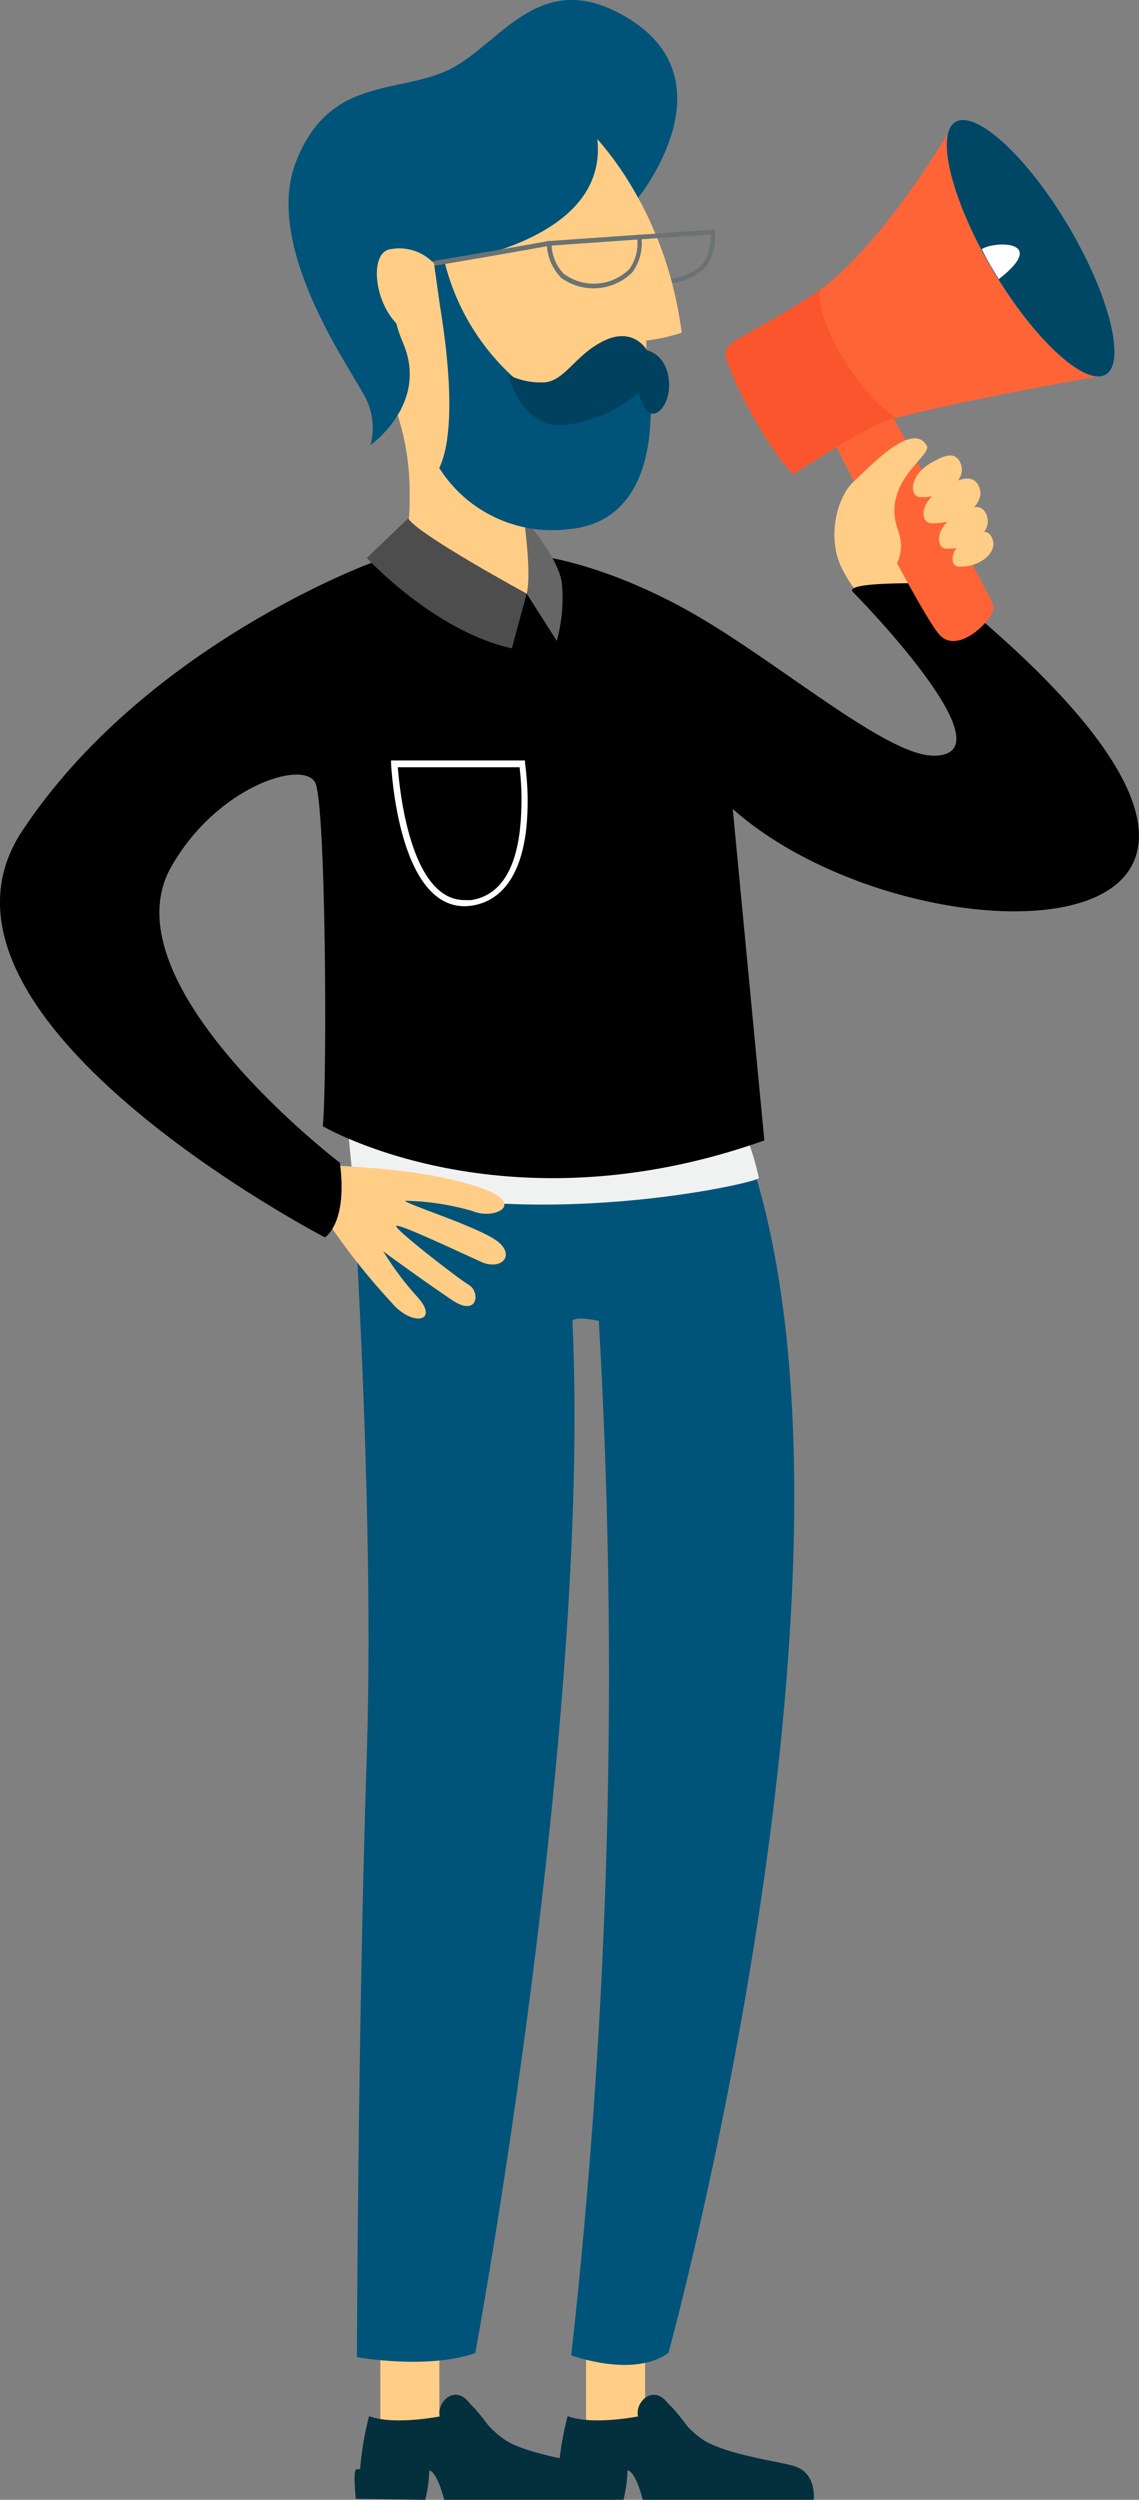
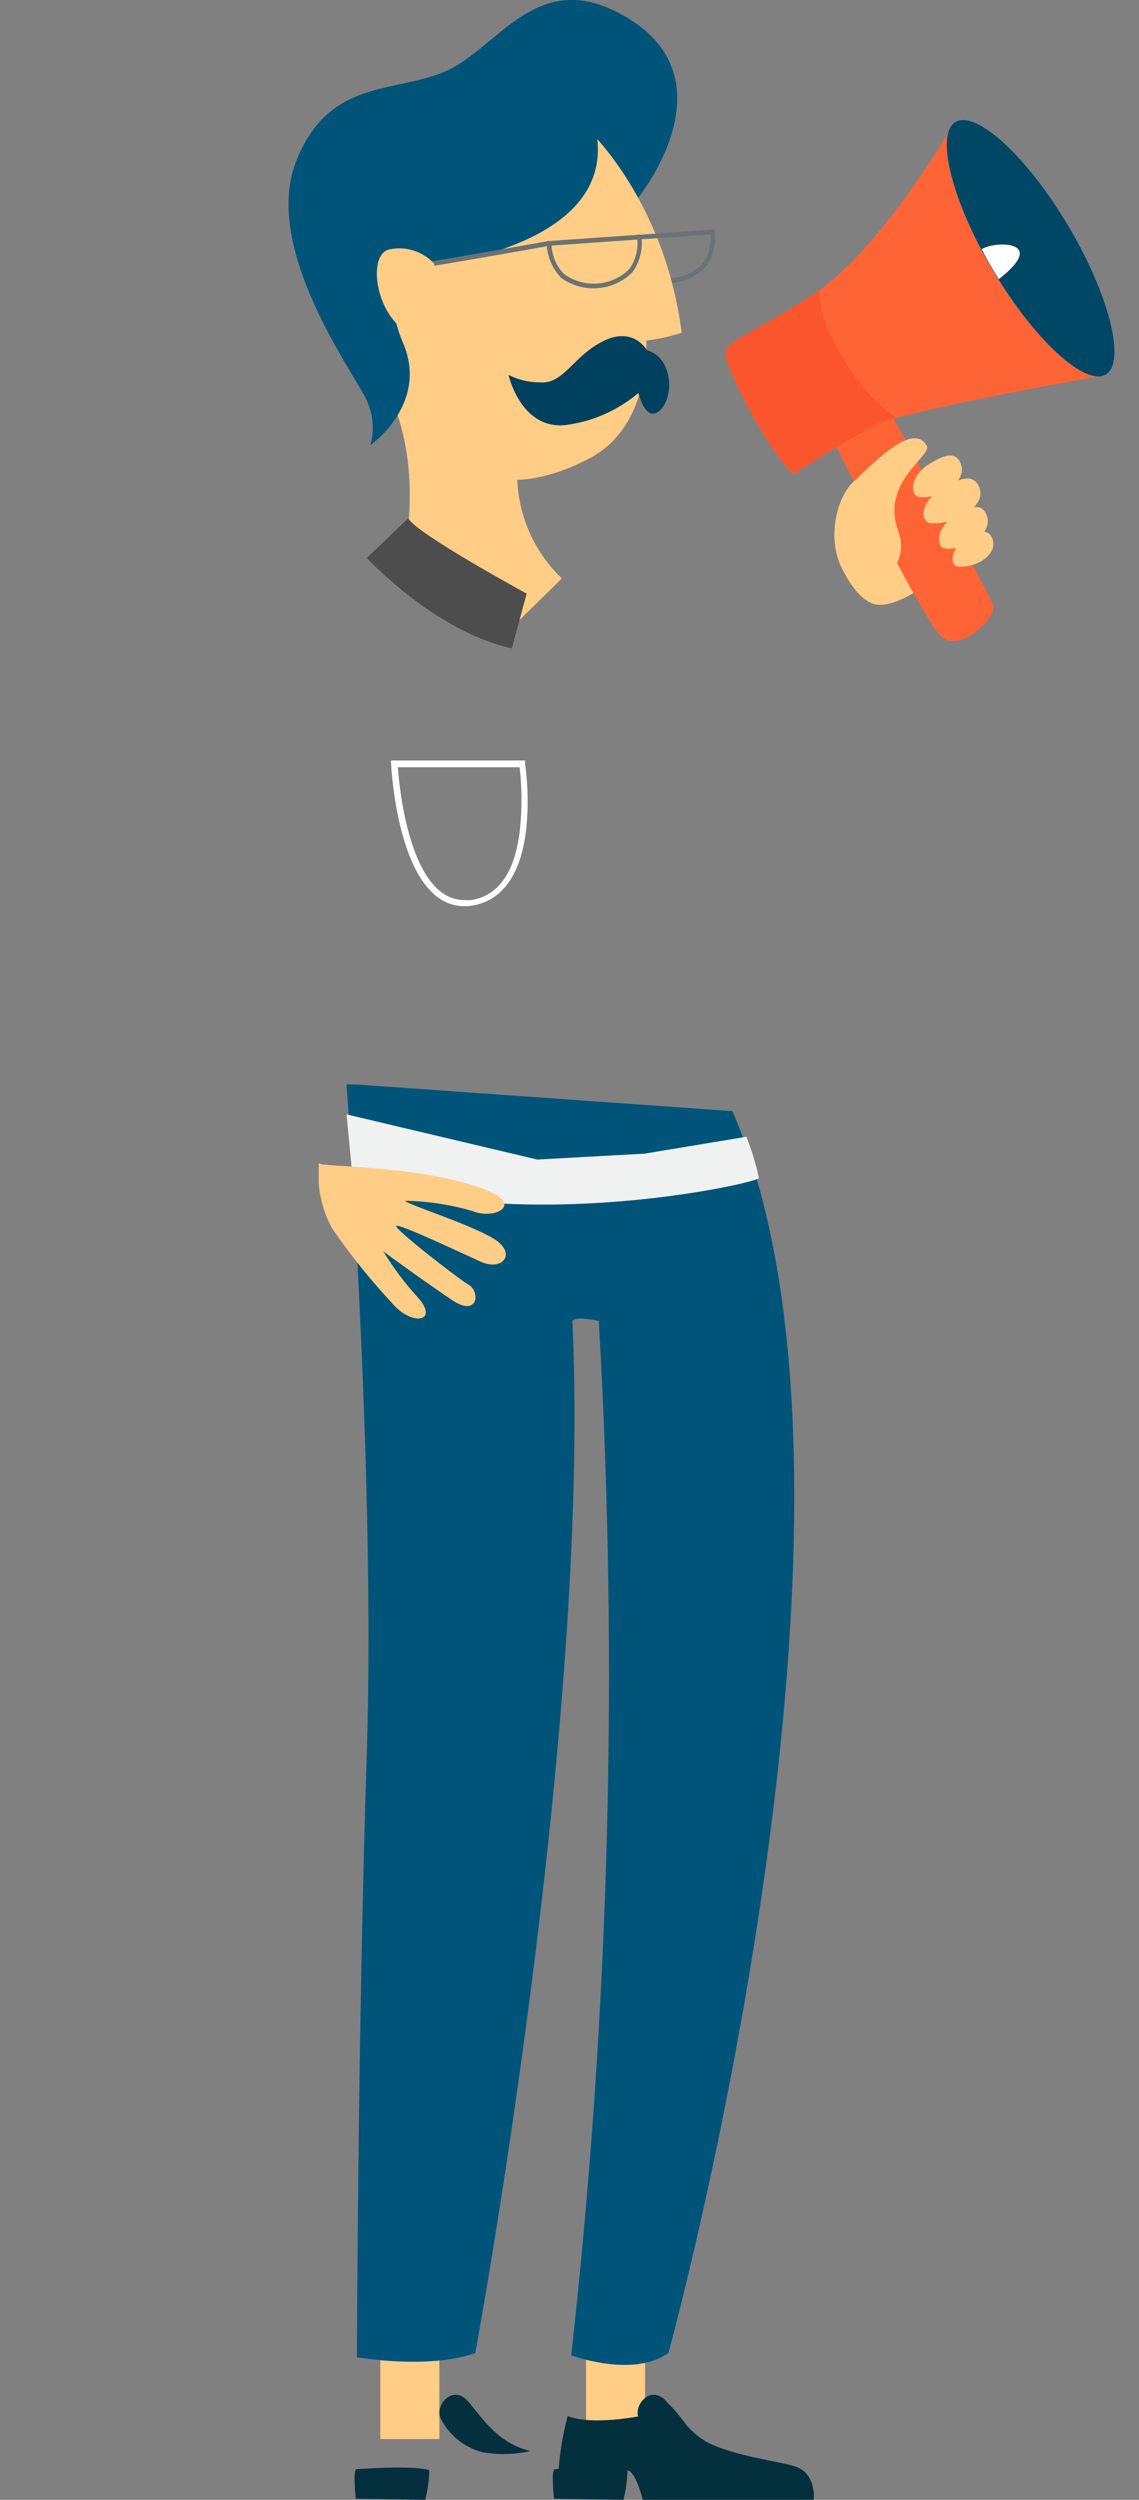
<svg xmlns="http://www.w3.org/2000/svg" viewBox="0 0 98.38 215.91">
  <rect x="0" y="0" width="98.38" height="215.91" fill="#808080" stroke="none" />
  <defs>
    <style>
      .cls-1 {
        fill: none;
      }

      .cls-2 {
        fill: #fa552c;
      }

      .cls-3 {
        fill: #6a7274;
      }

      .cls-4 {
        fill: #00547a;
      }

      .cls-5 {
        fill: #004766;
      }

      .cls-6 {
        fill: #00415f;
      }

      .cls-7 {
        fill: #04303e;
      }

      .cls-8 {
        fill: #fff;
      }

      .cls-9 {
        fill: #f0f1f1;
      }

      .cls-10 {
        fill: #ffcd85;
      }

      .cls-11 {
        fill: #ff6436;
      }

      .cls-12 {
        fill: #666;
      }

      .cls-13 {
        fill: #955300;
      }

      .cls-14 {
        fill: #24ceff;
      }

      .cls-15 {
        fill: #4d4d4d;
      }
    </style>
  </defs>
  <g id="art" />
  <g id="object">
    <g id="man_with_loudhaler">
      <path class="cls-10" d="M72.53,48.65s1.16,2.89,2.87,3.49,4.69-1.71,4.69-1.71l-2.71-2.79-2.92,.66-1.93,.35Z" />
      <rect class="cls-10" x="32.85" y="201.63" width="5.1" height="9.03" />
      <rect class="cls-10" x="50.62" y="201.63" width="5.1" height="9.03" />
      <path class="cls-4" d="M29.93,93.65s2.53,33.86,1.75,57.88-.85,52.06-.85,52.06c0,0,6.05,1.09,10.22-.35,0,0,10-54,8.4-89,0,0-.37-.68,2.27-.16,1.72,29.8,.92,59.69-2.38,89.35,0,0,5.39,2,8.4-.22,0,0,20.19-73.52,5.52-107.24l-32.26-2.29-1.07-.03Z" />
      <path class="cls-7" d="M49.03,208.68c-.41,1.55-.68,3.14-.79,4.74,0,0,5.47-.4,6.12,0s1.16,2.49,1.16,2.49h14.76s.31-2.35-1.74-2.93-7.45-1.13-9.06-3.28-2.12-2.64-3-2.4-1.34,1.4-1.34,1.4c0,0-3.96,.8-6.11-.02Z" />
      <path class="cls-7" d="M47.88,213.27s4.8-.39,6.32,.08c-.02,.86-.14,1.72-.35,2.56l-6-.09s-.25-2.39,.03-2.55Z" />
      <path class="cls-7" d="M62.93,211.7c-1.37,.31-2.78,.34-4.16,.09-1.59-.42-2.92-1.51-3.63-3-.41-1.16,1.16-2.9,2.46-1.33s2.55,3.54,5.33,4.24Z" />
-       <path class="cls-7" d="M31.88,208.68c-.41,1.55-.67,3.14-.79,4.74,0,0,5.47-.4,6.12,0s1.16,2.49,1.16,2.49h14.77s.3-2.35-1.75-2.93-7.45-1.13-9.05-3.28-2.12-2.64-3-2.4-1.33,1.4-1.33,1.4c0,0-3.96,.8-6.13-.02Z" />
      <path class="cls-7" d="M30.76,213.27s4.81-.39,6.32,.08c-.02,.86-.14,1.72-.35,2.56l-6-.09s-.25-2.39,.03-2.55Z" />
      <path class="cls-7" d="M45.81,211.7c-1.37,.31-2.78,.34-4.16,.09-1.59-.42-2.92-1.51-3.63-3-.41-1.16,1.15-2.9,2.46-1.33s2.55,3.54,5.33,4.24Z" />
      <path class="cls-9" d="M64.47,98.18c.46,1.16,.82,2.35,1.08,3.57-.09,.41-20,4.94-35.09,0l-.53-5.5,16.48,3.9,9.27-.51,8.79-1.46Z" />
      <path class="cls-10" d="M27.53,100.47c.35,.36,8.54,.13,14.21,2.21,3.71,1.35,.93,2.71-.92,1.92-1.89-.55-3.84-.85-5.8-.89-.27,.17,5.54,2,7.61,3.27s.78,2.84-1.09,2-7.19-3.37-7.32-3.09,5.29,4.5,6.28,5.09,.8,2.82-1.45,1.31-5.86-4.13-5.95-4.22c.87,1.43,1.87,2.77,3,4,1.86,2.11-.51,2.51-2.24,.48-1.87-2.02-3.6-4.16-5.16-6.43-.66-1.2-1.06-2.53-1.17-3.9v-1.75Z" />
      <path class="cls-10" d="M44.74,39.52c-.43,3.88,.97,7.74,3.79,10.44l-3.87,3.8-10.09-4.2s2.44-8.68-1.08-15.87,11.25,5.83,11.25,5.83Z" />
-       <path class="cls-10" d="M35.39,43.27c.09-2.81-.36-5.61-1.33-8.25l6.52,1c2.27,1.81,4.16,3.47,4.16,3.47-.18,1.57-.06,3.16,.35,4.69-1.55,.69-4.56,1.16-9.7-.91Z" />
-       <path d="M1.93,71.75c10.6-16,30.16-23.14,30.16-23.14l3.52-1.17,.31,3-.07-1.26c10.5,5.38,10.91,.43,10.91,.43l-.49-1.64s5.49,.52,13.08,4.73,17.1,12.57,21.29,12.57c7,0-6.95-14.12-6.95-14.12-1.06-1,7.28-.75,7.28-.75,41.16,32.87-1.47,33.87-17.68,19.47l2.73,28.63c-22.5,7.99-38.14-1.23-38.14-1.23,.39-3.8,.28-27.95-.66-29.69-1.11-2-8.56,.41-12.45,7.32-5.68,10.08,14.59,25.53,14.59,25.53,.69,5.28-1.3,6.44-1.3,6.44,0,0-36.77-19.09-26.13-35.12Z" />
+       <path class="cls-10" d="M35.39,43.27c.09-2.81-.36-5.61-1.33-8.25l6.52,1Z" />
      <path class="cls-15" d="M35.26,44.77l-3.58,3.42s5.83,6.33,12.53,7.81l1.28-4.73s-9.51-5.17-10.23-6.5Z" />
-       <path class="cls-12" d="M45.25,44.77s.69,4.84,.24,6.5l2.6,4.08c.45-1.63,.6-3.32,.44-5-.31-2.29-3.28-5.58-3.28-5.58Z" />
      <path class="cls-3" d="M54.75,23.5c-.75-.79-1.18-1.84-1.19-2.93v-.18l8.17-.57v.18c.14,1.09-.14,2.18-.78,3.07-1.68,1.68-4.34,1.86-6.23,.43h.03Zm-.78-2.74c.05,.92,.42,1.79,1.06,2.45,1.72,1.27,4.11,1.1,5.64-.39,.53-.75,.78-1.66,.71-2.57l-7.41,.51Z" />
      <path class="cls-10" d="M50.63,11.03s6.76,6.07,8.25,17.71c-1,.32-2.02,.55-3.06,.68,0,0,.51,7.26-4.82,10.12s-13.66,4.4-19.21-9.38l-1.83-5.95,4.69-6.26s12.46-4.11,12.72-4.26,3.26-2.66,3.26-2.66Z" />
      <path class="cls-4" d="M55.12,17.08s8.65-10.64-1.75-16c-7.16-3.71-10.44,3.15-14.89,5.08s-10.06,.59-12.9,7.77,4.35,17.4,5.75,20c.84,1.35,1.08,2.98,.67,4.51,0,0,5.06-3.54,2.82-8.8s.77-6.48,.77-6.48c0,0,17.13-1.24,16-11.18,1.36,1.56,2.54,3.28,3.53,5.1Z" />
      <path class="cls-13" d="M55.88,30.27s-1.07-2.05-3.68-.79-3.45,3.69-5.42,3.59c-.99,0-1.97-.23-2.85-.68,0,0,1.13,5.08,5.36,4.25,2.29-.36,4.42-1.4,6.11-3,.62-1.01,.79-2.23,.48-3.37Z" />
      <path class="cls-13" d="M54.99,33.36s.56,3.2,1.9,2.1,1.19-4.68-1.06-5.23-.84,3.13-.84,3.13Z" />
-       <path class="cls-4" d="M45.15,33.27c-3.37-2.74-5.75-6.52-6.77-10.74l-2-.17,1.34,2.54s2.3,11.17,.22,15.52c2.38,3.77,6.72,5.83,11.15,5.29,9.47-.84,6.76-14.52,6.76-14.52l-2.7,.83-5.54,1.91-2.46-.66Z" />
      <path class="cls-3" d="M48.42,23.94c-.75-.79-1.18-1.84-1.19-2.93v-.18l8.17-.57v.18c.14,1.08-.13,2.18-.77,3.07-1.68,1.68-4.34,1.86-6.24,.43h.03Zm-.78-2.73c.05,.91,.42,1.78,1.06,2.44,1.72,1.27,4.11,1.1,5.64-.39,.54-.74,.79-1.66,.71-2.57l-7.41,.52Z" />
      <path class="cls-6" d="M46.73,33.03c2,.1,2.81-2.32,5.42-3.59s3.73,.83,3.73,.83c2.25,.55,2.4,4.12,1.06,5.23-1,.81-1.56-.72-1.78-1.57-1.68,1.41-3.71,2.35-5.87,2.71-4.23,.83-5.36-4.25-5.36-4.25,.87,.43,1.83,.65,2.8,.64Z" />
      <path class="cls-3" d="M47.51,21.01s-5.78,1-10,1.75" />
      <path class="cls-3" d="M37.53,22.95c4.19-.69,10-1.73,10-1.74l-.08-.4c-.05,0-6,1.07-10.16,1.76l.24,.38Z" />
      <line class="cls-1" x1="56.86" y1="20.36" x2="54.94" y2="20.49" />
      <rect class="cls-3" x="54.93" y="20.23" width="1.93" height=".4" transform="translate(-1.29 3.94) rotate(-3.99)" />
      <path class="cls-10" d="M37.49,22.76c-.98-1.06-2.45-1.52-3.86-1.22-2.42,.51-.75,8.9,4.75,7.6l-.89-6.38Z" />
      <path class="cls-11" d="M83.76,11.45l-1.35-.84s-6.28,11.07-12.41,15-7.57,3.87-7.3,5.22,3.22,7.52,5.84,10.14c2.37-1.59,4.83-3.05,7.37-4.37,2.39-1.07,16.57-3.71,19.45-4.17l-5.85-11.27-5.75-9.71Z" />
      <path class="cls-11" d="M76.62,35.09s9,16.46,9.21,17.3-3,4.3-4.69,2.43-9.89-18.15-9.89-18.15l5.37-1.58Z" />
      <path class="cls-2" d="M70,25.59c.27-.18,.55-.37,.82-.57-.3,2.84,3.09,8.72,6.56,11.07-.5,.13-.99,.29-1.47,.49-2.54,1.32-5,2.78-7.37,4.37-2.62-2.62-5.57-8.78-5.84-10.14s1.18-1.32,7.3-5.22Z" />
      <path class="cls-14" d="M85.77,23.36c3.57,6,7.93,10,9.72,9s.36-6.82-3.21-12.84-7.94-10-9.73-9-.36,6.82,3.22,12.84Z" />
      <path class="cls-5" d="M85.77,23.36c3.57,6,7.93,10,9.72,9s.36-6.82-3.21-12.84-7.94-10-9.73-9-.36,6.82,3.22,12.84Z" />
      <path class="cls-8" d="M86.27,24.11h0c-.16-.25-.32-.51-.47-.77-.37-.61-.71-1.22-1-1.82,1.08-.72,5.83-.8,1.47,2.59Z" />
      <path class="cls-10" d="M77.57,45.8c1.38,3.8-3.27,6.16-4.75,3.48s-.55-6.35,.91-7.68,5.08-5.28,6.32-3.1c.49,.86-4,3.12-2.48,7.3Z" />
      <path class="cls-10" d="M80.5,39.93c.86-.48,2.08-1.15,2.52,.23s-1.54,2.92-3.6,2.77c-.81-.06-.99-1.84,1.08-3Z" />
      <path class="cls-10" d="M83.65,46.44c.71-.4,1.73-1,2.1,.2s-1.29,2.42-3,2.29c-.68-.05-.82-1.52,.9-2.49Z" />
      <path class="cls-10" d="M82.74,44.38c.86-.48,2.08-1.15,2.52,.23s-1.54,2.92-3.6,2.77c-.78-.06-.99-1.84,1.08-3Z" />
      <path class="cls-10" d="M81.71,41.98c1-.52,2.42-1.25,2.91,.21s-1.83,3.11-4.21,3c-.94-.06-1.11-1.92,1.3-3.21Z" />
      <path class="cls-8" d="M40.12,78.27h0c-5.69,0-6.31-11.79-6.34-12.29v-.3h11.57v.24c.26,1.89,.3,3.81,.1,5.71-.45,3.91-2.07,6.18-4.69,6.59-.21,.03-.43,.05-.64,.05Zm-5.76-12c.14,1.82,1.06,11.47,5.76,11.47h0c.19,.01,.39,.01,.58,0,2.37-.37,3.79-2.42,4.21-6.09,.19-1.79,.18-3.59-.03-5.38h-10.52Z" />
    </g>
  </g>
  <g id="background" />
  <g id="people" />
</svg>